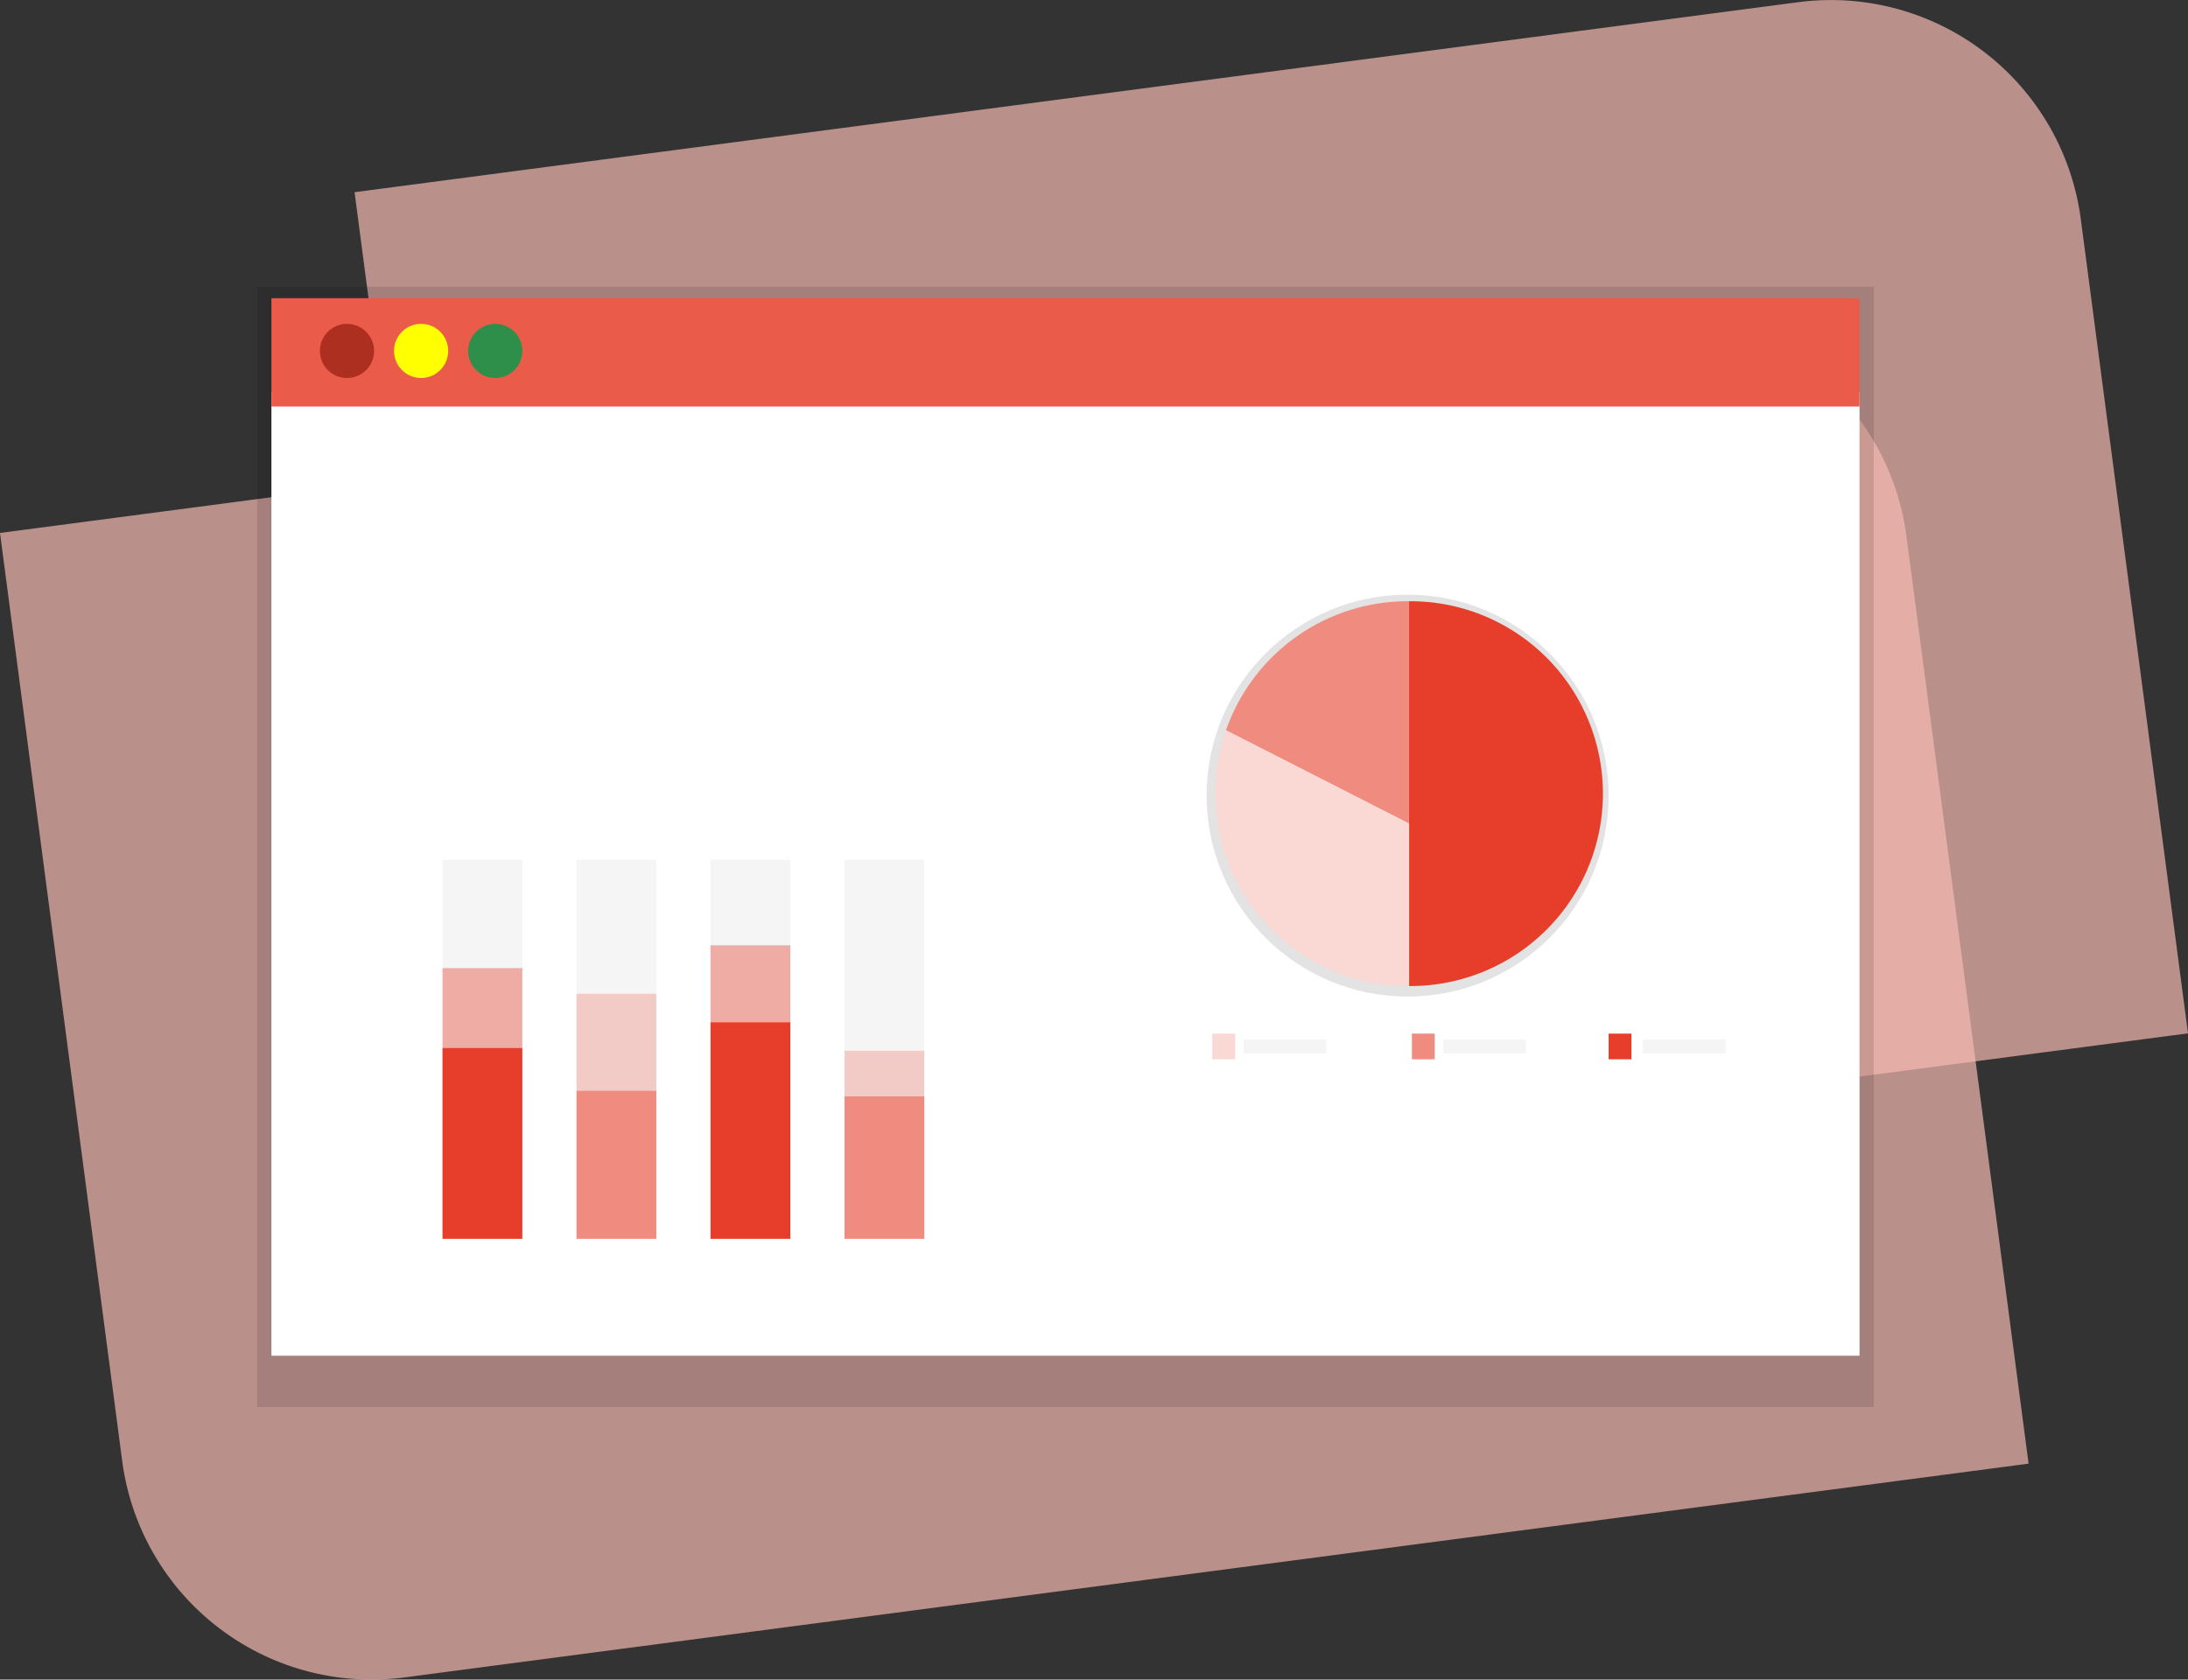
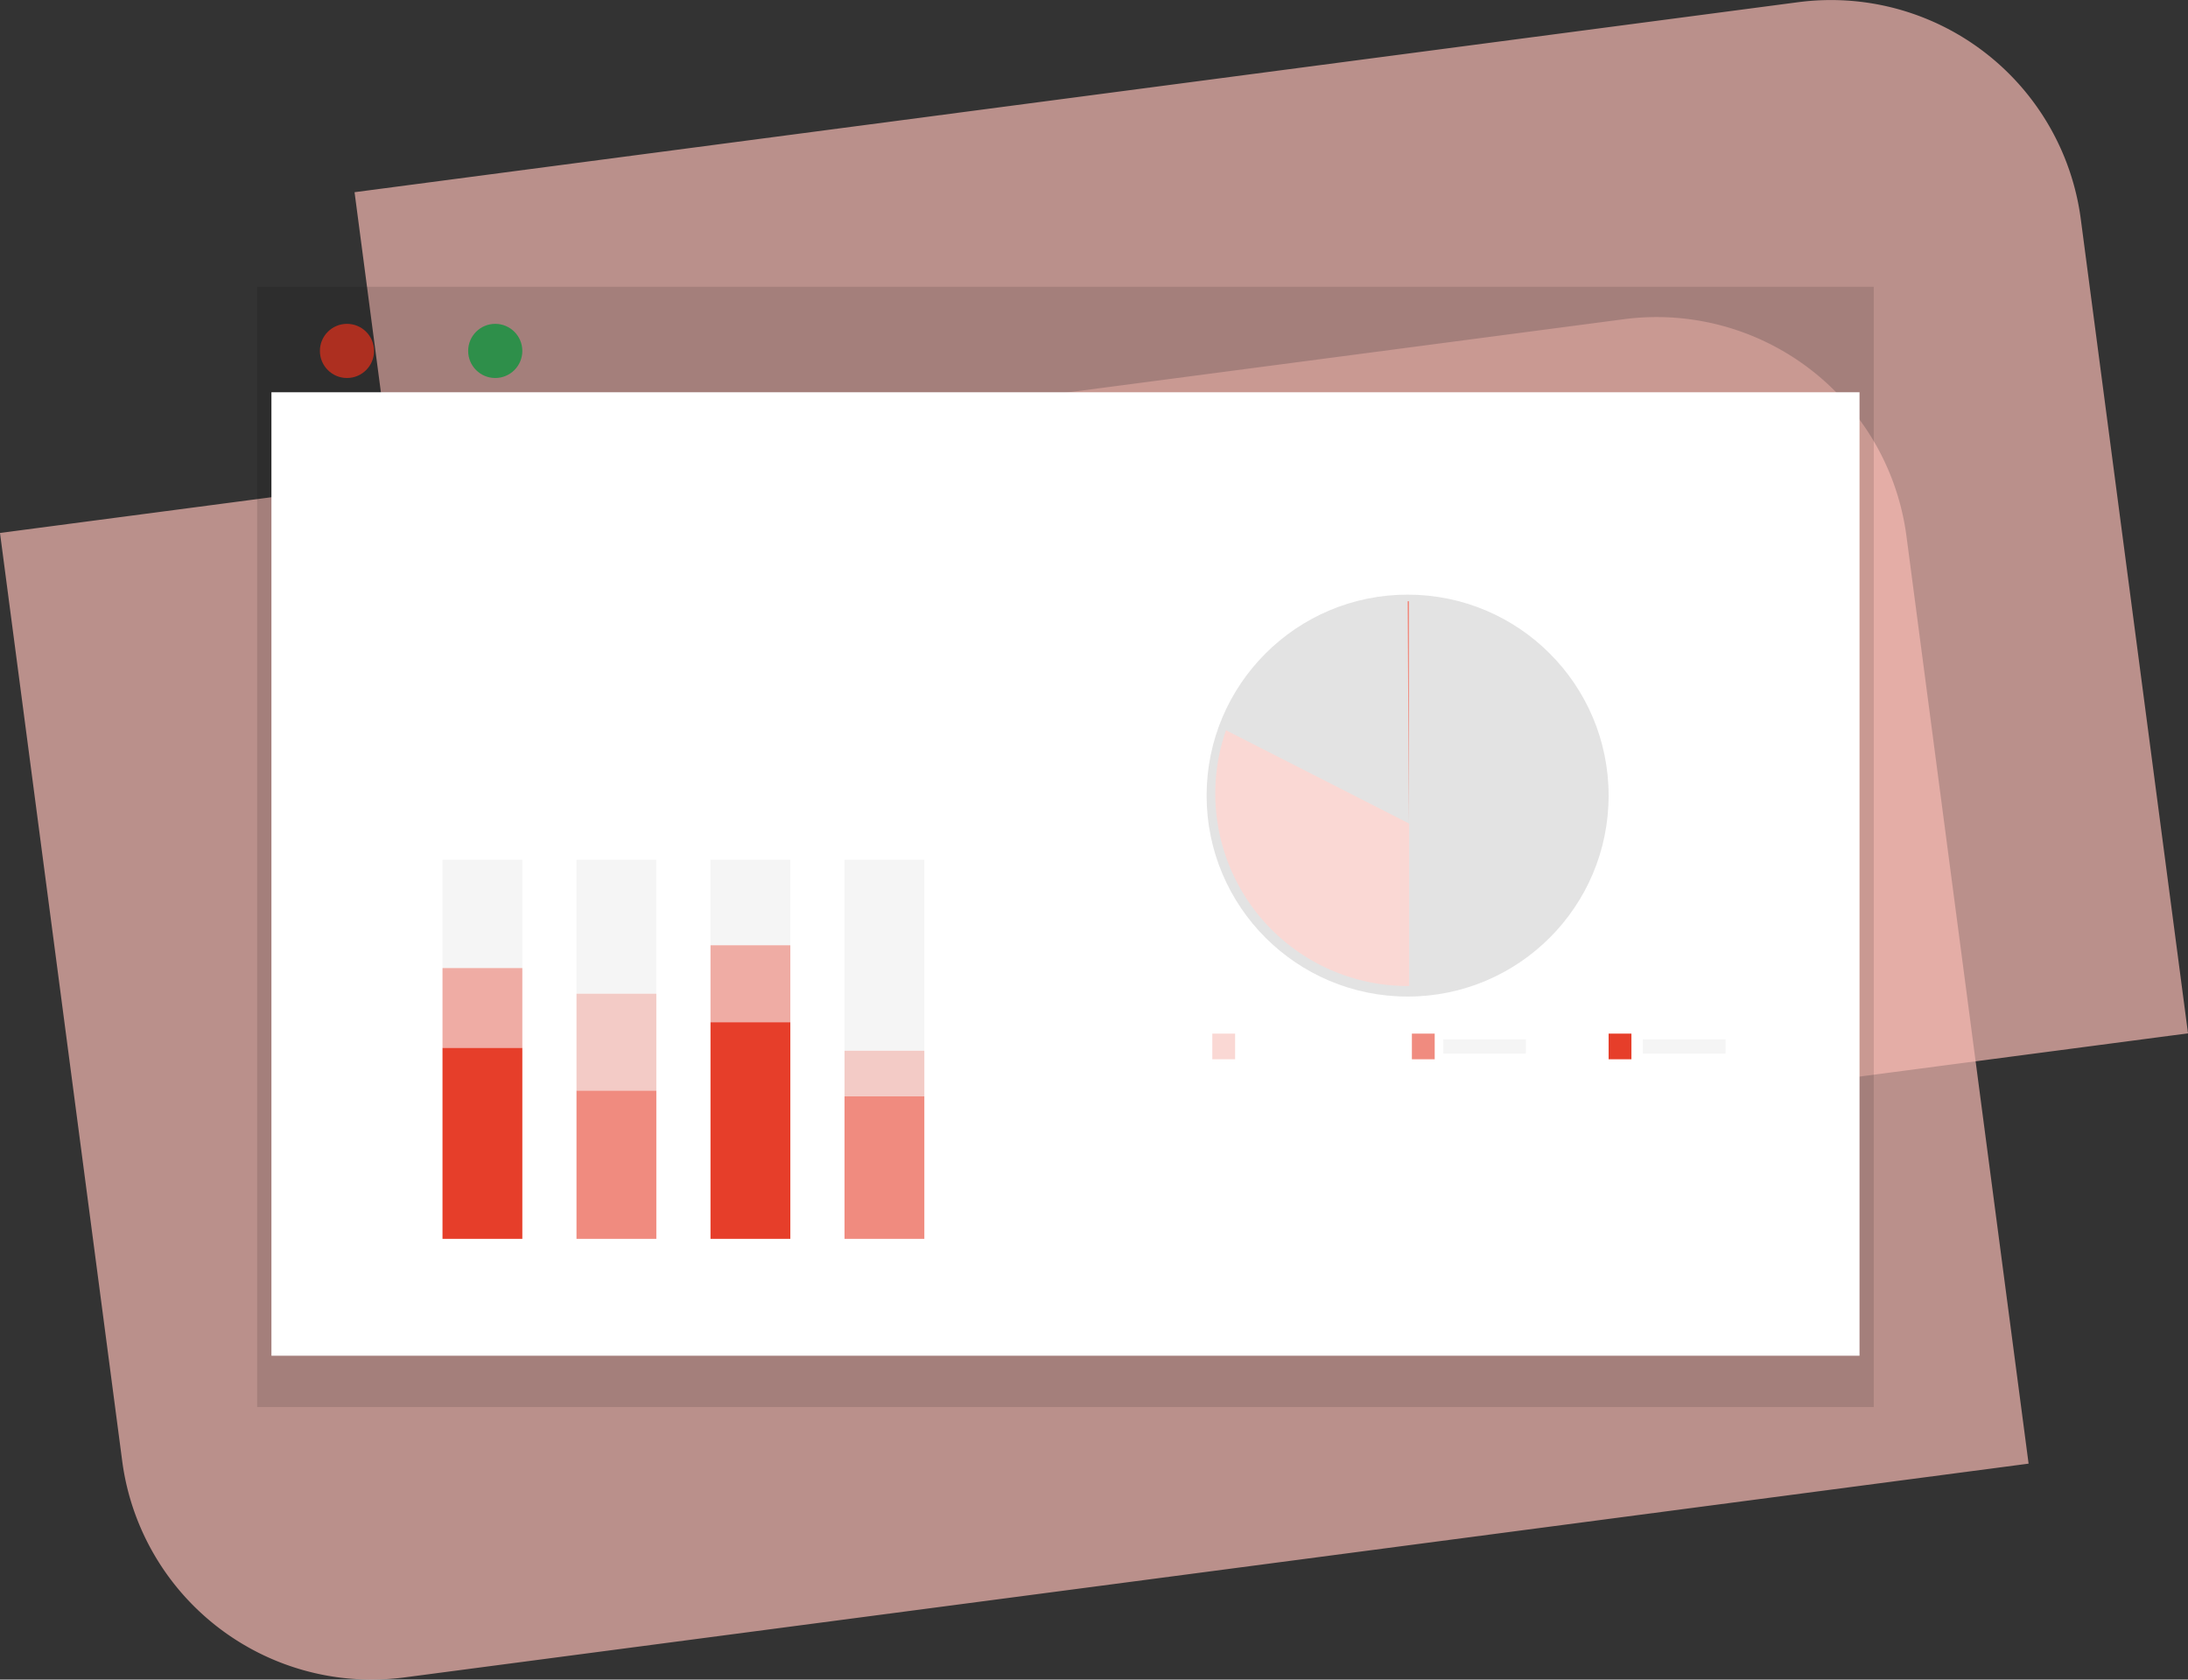
<svg xmlns="http://www.w3.org/2000/svg" viewBox="0 0 767.41 589.23">
  <rect x="0" y="0" width="767.41" height="589.23" fill="#333333" stroke="none" />
  <defs>
    <style>.cls-1{fill:#f6b9b2;opacity:0.69;}.cls-2{opacity:0.12;}.cls-3{fill:#fff;}.cls-4{fill:#ea5b4a;}.cls-5{fill:#ad2f20;}.cls-6{fill:#ff0;}.cls-7{fill:#2e8f4a;}.cls-8{fill:#e3e3e3;}.cls-9{fill:#e63e2a;}.cls-10{fill:#f08b7f;}.cls-11{fill:#fad8d4;}.cls-12{fill:#f5f5f5;}.cls-13{fill:#efaca4;}.cls-14{fill:#f3cbc6;}</style>
  </defs>
  <g id="Layer_2" data-name="Layer 2">
    <g id="Layer_1-2" data-name="Layer 1">
      <path class="cls-1" d="M146.36,26.72H657A88.38,88.38,0,0,1,745.4,115.1V403.22a0,0,0,0,1,0,0H234.57A88.21,88.21,0,0,1,146.36,315V26.72a0,0,0,0,1,0,0Z" transform="translate(-24.24 60.04) rotate(-7.5)" />
      <path class="cls-1" d="M24.35,141.93H598.77a88.38,88.38,0,0,1,88.38,88.38V558.51a0,0,0,0,1,0,0H112.56A88.21,88.21,0,0,1,24.35,470.3V141.93a0,0,0,0,1,0,0Z" transform="translate(-42.67 49.43) rotate(-7.5)" />
      <rect class="cls-2" x="90.2" y="100.61" width="567" height="393" />
      <rect class="cls-3" x="95.2" y="137.61" width="557" height="338" />
-       <rect class="cls-4" x="95.2" y="104.61" width="557" height="38" />
      <circle class="cls-5" cx="121.7" cy="123.11" r="9.5" />
-       <circle class="cls-6" cx="147.7" cy="123.11" r="9.5" />
      <circle class="cls-7" cx="173.7" cy="123.11" r="9.5" />
      <circle class="cls-8" cx="493.7" cy="279.11" r="70.5" />
-       <path class="cls-9" d="M494.2,210.92h.5a67.5,67.5,0,1,1,0,135h-.5Z" />
-       <path class="cls-10" d="M494.2,288.92v-78h-.5A67.52,67.52,0,0,0,430,256.19Z" />
+       <path class="cls-10" d="M494.2,288.92v-78h-.5Z" />
      <path class="cls-11" d="M430,256.19a67.51,67.51,0,0,0,63.74,89.72h.5v-57Z" />
      <rect class="cls-12" x="155.2" y="301.61" width="28" height="38" />
      <rect class="cls-12" x="202.2" y="301.61" width="28" height="47" />
      <rect class="cls-12" x="249.2" y="301.61" width="28" height="30" />
      <rect class="cls-12" x="296.2" y="301.61" width="28" height="67" />
      <rect class="cls-13" x="155.2" y="339.61" width="28" height="28" />
      <rect class="cls-14" x="202.2" y="348.61" width="28" height="34" />
      <rect class="cls-13" x="249.2" y="331.61" width="28" height="27" />
      <rect class="cls-14" x="296.2" y="368.61" width="28" height="16" />
      <rect class="cls-9" x="155.2" y="367.61" width="28" height="67" />
      <rect class="cls-10" x="202.2" y="382.61" width="28" height="52" />
      <rect class="cls-9" x="249.2" y="358.61" width="28" height="76" />
      <rect class="cls-10" x="296.2" y="384.61" width="28" height="50" />
      <rect class="cls-11" x="425.2" y="362.61" width="8" height="9" />
      <rect class="cls-10" x="495.2" y="362.61" width="8" height="9" />
      <rect class="cls-9" x="564.2" y="362.61" width="8" height="9" />
      <rect class="cls-12" x="576.2" y="364.61" width="29" height="5" />
      <rect class="cls-12" x="506.2" y="364.61" width="29" height="5" />
-       <rect class="cls-12" x="436.2" y="364.61" width="29" height="5" />
    </g>
  </g>
</svg>